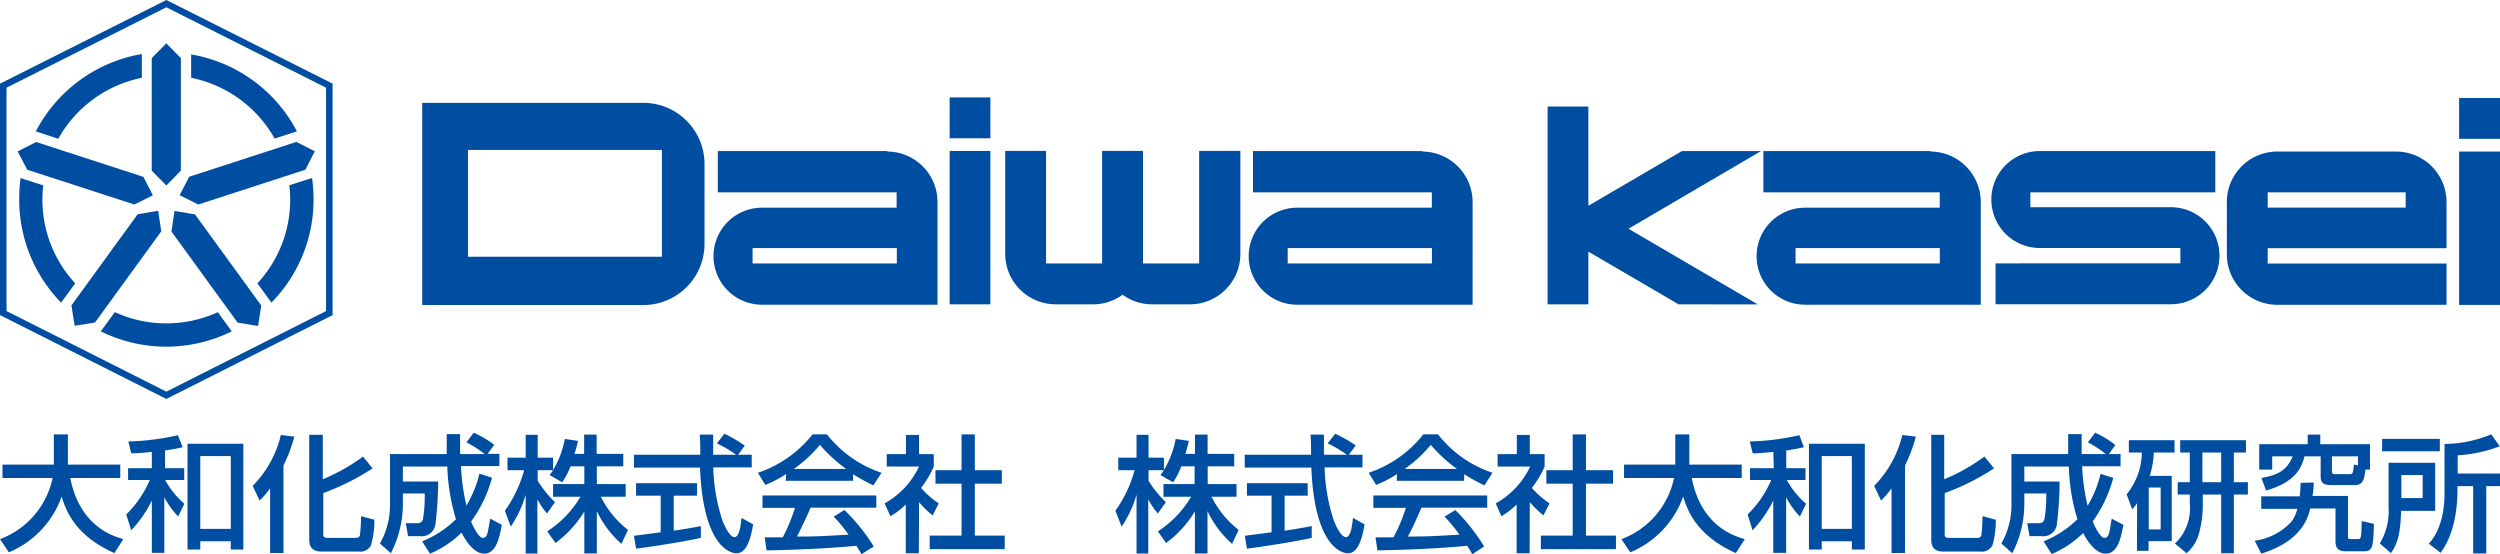
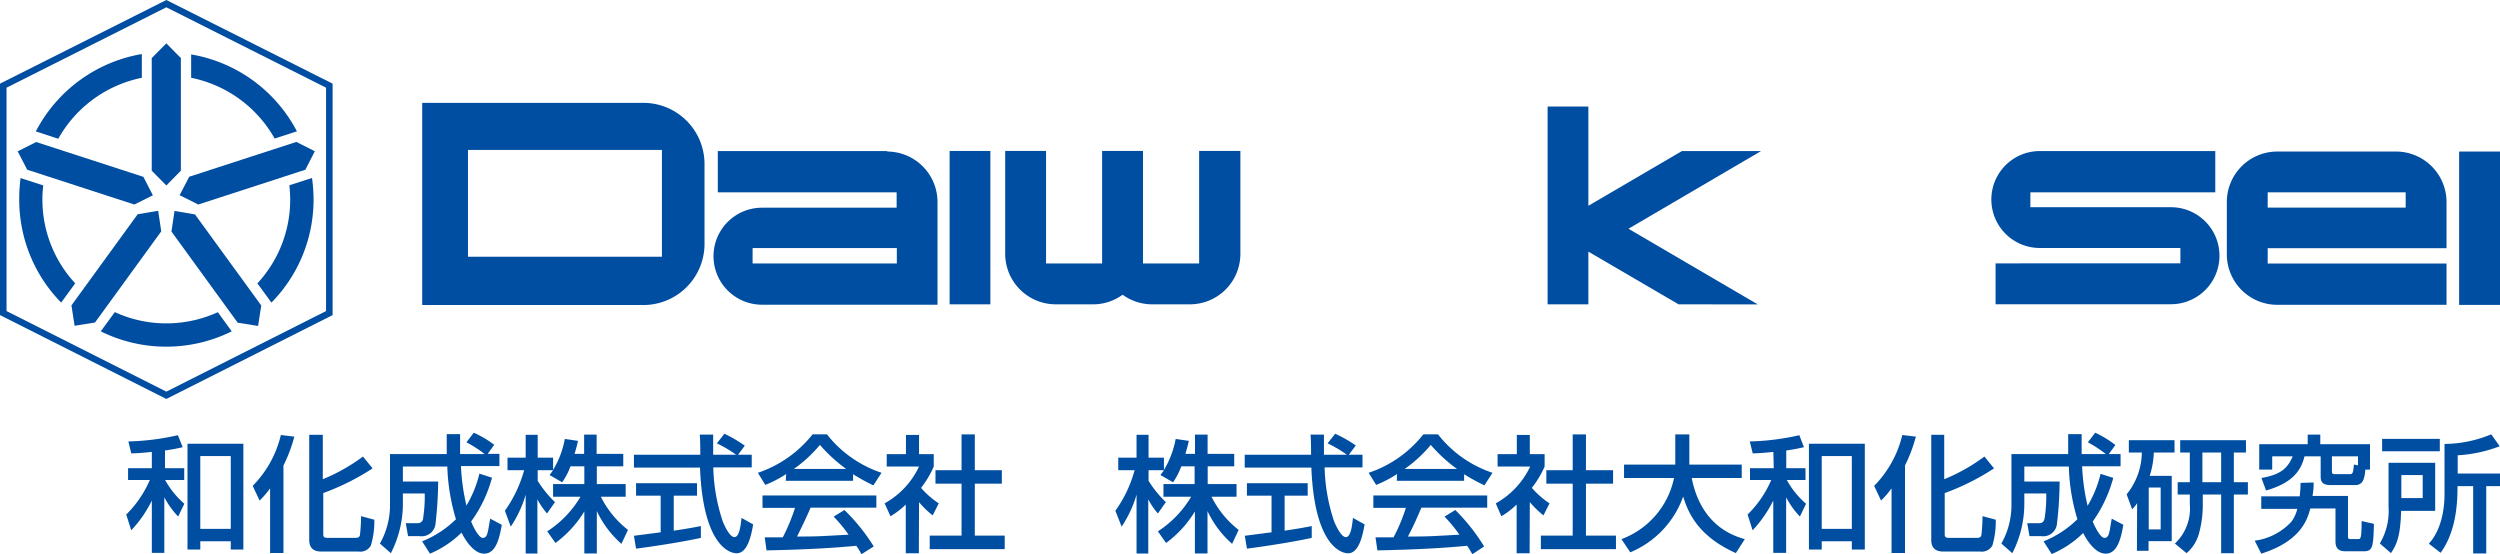
<svg xmlns="http://www.w3.org/2000/svg" viewBox="0 0 260 57.64">
  <defs>
    <style>.cls-1{fill:#004ea2;}</style>
  </defs>
  <g id="レイヤー_2" data-name="レイヤー 2">
    <g id="header">
      <path class="cls-1" d="M17.3,0,0,8.7V32.77l17.3,8.72,17.29-8.72V8.7L17.3,0ZM33.91,32.35,17.3,40.73.68,32.35V9.12L17.3.76,33.91,9.12V32.35Z" />
      <polygon class="cls-1" points="17.3 4.51 18.81 6.04 18.81 17.75 17.3 19.29 15.78 17.75 15.78 6.04 17.3 4.51 17.3 4.51" />
      <polygon class="cls-1" points="1.84 15.74 3.76 14.77 14.91 18.39 15.9 20.31 13.97 21.27 2.83 17.65 1.84 15.74 1.84 15.74" />
      <polygon class="cls-1" points="7.76 33.88 7.43 31.76 14.32 22.28 16.45 21.92 16.77 24.06 9.88 33.54 7.76 33.88 7.76 33.88" />
      <polygon class="cls-1" points="26.84 33.9 24.72 33.56 17.83 24.08 18.15 21.94 20.28 22.3 27.17 31.77 26.84 33.9 26.84 33.9" />
      <polygon class="cls-1" points="32.74 15.73 31.76 17.65 20.62 21.27 18.68 20.3 19.68 18.38 30.82 14.76 32.74 15.73 32.74 15.73" />
      <path class="cls-1" d="M28.53,14.42l2.35-.76a15.31,15.31,0,0,0-11-8V8.09a12.89,12.89,0,0,1,8.69,6.33Z" />
      <path class="cls-1" d="M4.5,19.28l-2.36-.76A16.26,16.26,0,0,0,2,20.75,15.28,15.28,0,0,0,6.36,31.47l1.46-2a12.82,12.82,0,0,1-3.41-8.72,11.84,11.84,0,0,1,.09-1.47Z" />
      <path class="cls-1" d="M3.71,13.66l2.35.77a12.9,12.9,0,0,1,8.69-6.34V5.62a15.33,15.33,0,0,0-11,8Z" />
      <path class="cls-1" d="M22.65,32.47a12.91,12.91,0,0,1-5.35,1.16,12.77,12.77,0,0,1-5.36-1.17l-1.46,2a15.34,15.34,0,0,0,13.62,0l-1.45-2Z" />
      <path class="cls-1" d="M26.77,29.47l1.46,2a15.26,15.26,0,0,0,4.38-10.72,16.52,16.52,0,0,0-.16-2.24l-2.36.76a12.12,12.12,0,0,1,.09,1.48,12.8,12.8,0,0,1-3.41,8.72Z" />
      <path class="cls-1" d="M254.44,27.41h-18.6v-1.6h18.6V21a5.26,5.26,0,0,0-5.24-5.24H236.82A5.25,5.25,0,0,0,231.59,21v5.46a5.25,5.25,0,0,0,5.23,5.24h17.62V27.41ZM235.84,20h14.35v1.59H235.84V20Z" />
-       <polygon class="cls-1" points="260 14.44 260 10.19 255.75 10.19 255.75 14.44 260 14.44 260 14.44" />
      <polygon class="cls-1" points="260 31.71 260 15.76 255.75 15.76 255.75 31.71 260 31.71 260 31.71" />
-       <polygon class="cls-1" points="103 14.38 103 10.13 98.76 10.13 98.76 14.38 103 14.38 103 14.38" />
      <polygon class="cls-1" points="103 31.65 103 15.7 98.76 15.7 98.76 31.65 103 31.65 103 31.65" />
      <path class="cls-1" d="M230.39,20V15.71H212.14a5,5,0,1,0,0,10.08h14.62v1.6H207.54v4.25h18.24a5,5,0,1,0,0-10.09H211.16V20Z" />
-       <path class="cls-1" d="M200.74,15.71H183.39V20h18.34v1.6h-14a5,5,0,1,0,0,10.09H206V21a5.26,5.26,0,0,0-5.24-5.24Zm-14,11.69V25.8h15V27.4Z" />
-       <path class="cls-1" d="M147.92,15.71H130.31V20h18.6v1.6h-14a5,5,0,1,0,0,10.09h18.24V21a5.26,5.26,0,0,0-5.24-5.24Zm-14,11.69V25.8h15V27.4Z" />
      <path class="cls-1" d="M92.27,15.71H74.65V20h18.6v1.6h-14a5,5,0,1,0,0,10.09H97.5V21a5.25,5.25,0,0,0-5.23-5.24Zm-14,11.69V25.8h15V27.4Z" />
      <path class="cls-1" d="M124.71,15.7V27.4h-5.84V15.7h-4.25V27.4h-5.83V15.7h-4.25V26.41h0a5.26,5.26,0,0,0,5.24,5.24h3.86a5.17,5.17,0,0,0,3.11-1,5.21,5.21,0,0,0,3.11,1h3.87A5.25,5.25,0,0,0,129,26.41V15.7Z" />
      <polygon class="cls-1" points="169.36 23.79 183.15 15.71 183.15 15.71 174.92 15.71 165.19 21.4 165.19 11.08 160.95 11.08 160.95 31.65 165.19 31.65 165.19 26.17 174.57 31.65 182.81 31.66 169.36 23.79 169.36 23.79" />
      <path class="cls-1" d="M66.72,10.7l-22.81,0v2.16h0v16h0v2.86l22.81,0a6.36,6.36,0,0,0,6.55-6.3V17a6.36,6.36,0,0,0-6.55-6.3Zm2.12,16H48.67V15.59H68.84V26.74Z" />
-       <path class="cls-1" d="M0,56.07a8.68,8.68,0,0,0,5.47-6.36H.26V48.32H5.6V45.18H7.06v3.14h5.45v1.39H7.31c.54,2.8,2.1,5.43,5.52,6.36l-.94,1.45c-4-1.78-5-4.31-5.48-5.88a9.83,9.83,0,0,1-5.49,5.8Z" />
      <path class="cls-1" d="M15.79,47c-1.07.11-1.57.14-2.14.15l-.3-1.24a25.7,25.7,0,0,0,5.15-.65L19,46.51c-.51.11-.92.21-1.84.34v1.84h2v1.23H17.17a9.16,9.16,0,0,0,2,2.47l-.64,1.33a8.84,8.84,0,0,1-1.44-2v5.78H15.79V52.06a12.43,12.43,0,0,1-2.14,3.09l-.52-1.64a11.25,11.25,0,0,0,2.45-3.59H13.32V48.69h2.47Zm9.52-.85v11H24v-.86H20.83v.86H19.5v-11Zm-4.48,1.28V55H24V47.43Z" />
      <path class="cls-1" d="M28.09,50.79A9.86,9.86,0,0,1,27,52.06l-.72-1.53a11.19,11.19,0,0,0,2.93-5.29l1.4.17a15.2,15.2,0,0,1-1.13,3v9.1H28.09Zm5.48-5.57v4.62a19.15,19.15,0,0,0,4.18-2.36l1,1.23a25.36,25.36,0,0,1-5.13,2.57v4.17c0,.36,0,.49.51.49h2.81c.36,0,.44-.12.49-.26a17.36,17.36,0,0,0,.12-2l1.38.37a8.64,8.64,0,0,1-.36,2.68,1.24,1.24,0,0,1-1.27.63H33.49c-.38,0-1.33,0-1.33-1.21V45.22Z" />
      <path class="cls-1" d="M43.9,56.3A10.76,10.76,0,0,0,47.42,54a20.9,20.9,0,0,1-.9-5.48H41.9v1.56h3.67a40.75,40.75,0,0,1-.28,4.42,1.44,1.44,0,0,1-1.63,1.26H42.44l-.24-1.35h1.28a.55.55,0,0,0,.53-.57,14.21,14.21,0,0,0,.16-2.52H41.9v1.09a11.22,11.22,0,0,1-1.25,5.12l-1.14-1a8.09,8.09,0,0,0,1.05-4.06V47.22h5.9c0-.45,0-1.9,0-2.07h1.39c0,.5,0,.8,0,2.07h2.55A12.25,12.25,0,0,0,48.51,46l.76-1a10.75,10.75,0,0,1,2.13,1.26l-.68.94h1.22v1.27h-4a21.87,21.87,0,0,0,.57,4.11,12,12,0,0,0,1.35-3.32l1.31.42A13.72,13.72,0,0,1,49,54.23c0,.07.71,1.71,1.21,1.71s.52-.58.77-2l1.21.64c-.24,1.31-.58,3-1.84,3S48.13,55.65,48,55.39a10.42,10.42,0,0,1-3.28,2.19Z" />
      <path class="cls-1" d="M59.33,48.5a7.5,7.5,0,0,1-.86,1.66l-1.32-.76a5.93,5.93,0,0,0,.37-.5h-1.6V50a11.14,11.14,0,0,0,1.8,2.22l-.83,1.18a7.65,7.65,0,0,1-1-1.47v5.64H54.67V51.45a12,12,0,0,1-1.55,3.32l-.61-1.65a13.44,13.44,0,0,0,2-4.22H52.78V47.6h1.89V45.22h1.25V47.6h1.6v1.28a9.46,9.46,0,0,0,1.22-3.23l1.37.2a12.81,12.81,0,0,1-.36,1.35h1v-2h1.3v2h2.77v1.3H62.07v1.84h3v1.32H62.49a10,10,0,0,0,2.82,3.45l-.68,1.45a10.45,10.45,0,0,1-2.56-3.41v4.41h-1.3V53.19a11.5,11.5,0,0,1-3,3.28l-.86-1.21a10.81,10.81,0,0,0,3.46-3.6H57.52V50.34h3.25V48.5Z" />
      <path class="cls-1" d="M76.76,47.29h1.42v1.32h-4a19.09,19.09,0,0,0,1,5.65c.06.14.65,1.6,1.2,1.6s.66-1.36.74-2l1.21.68c-.18,1-.54,3-1.72,3-.79,0-3.5-.91-3.81-8.91H65.93V47.29h6.9c0-.29,0-1.74-.06-2.09h1.4c0,.82,0,1.57,0,2.09h2.38a12.26,12.26,0,0,0-2-1.18l.79-1a13.93,13.93,0,0,1,2.12,1.24ZM65.93,55.72l2.78-.36V51.55H66.15v-1.3h6.34v1.3H70.07v3.64c1.51-.22,2.31-.38,2.82-.48v1.23c-2.14.47-5.19.92-6.74,1.12Z" />
      <path class="cls-1" d="M81.76,49.3a11.75,11.75,0,0,1-2.17,1.13l-.77-1.26a12.22,12.22,0,0,0,5.69-4H86a12.07,12.07,0,0,0,5.68,4l-.85,1.31a21.29,21.29,0,0,1-2.11-1.16V50h-7Zm7.83,8.34a6,6,0,0,0-.54-.88c-1.8.18-4.74.39-9.33.48l-.19-1.36c.27,0,1.47,0,1.88,0a19.25,19.25,0,0,0,1.27-3.06H79.3V51.53H91.14V52.8H84.3c-.45,1.06-1,2.18-1.41,3,2.46,0,2.73-.06,5.36-.19a14.25,14.25,0,0,0-1.55-1.88l1.12-.69a20,20,0,0,1,3.05,3.79ZM88,48.77a16.28,16.28,0,0,1-2.73-2.5,13.91,13.91,0,0,1-2.71,2.5Z" />
      <path class="cls-1" d="M95.56,57.54H94.2V52.47a8.11,8.11,0,0,1-1.59,1.22L92,52.35a8.54,8.54,0,0,0,3.58-3.83H92.22V47.23h2v-2h1.36v2h1.53v1.29a10.21,10.21,0,0,1-1.32,2.22,9,9,0,0,0,1.84,1.61L97,53.6a8.91,8.91,0,0,1-1.42-1.38ZM100,45.18h1.38V48.9h2.81v1.4h-2.81v5.4h3.11v1.41h-7.8V55.7H100V50.3H97.29V48.9H100Z" />
      <path class="cls-1" d="M122.86,48.5a8,8,0,0,1-.86,1.66l-1.32-.76a5.93,5.93,0,0,0,.37-.5h-1.6V50a11.14,11.14,0,0,0,1.8,2.22l-.83,1.18a7.21,7.21,0,0,1-1-1.47v5.64H118.2V51.45a12,12,0,0,1-1.55,3.32L116,53.12a13.18,13.18,0,0,0,2-4.22H116.3V47.6h1.9V45.22h1.25V47.6h1.6v1.28a9.68,9.68,0,0,0,1.22-3.23l1.37.2c-.08.37-.19.8-.36,1.35h1v-2h1.31v2h2.77v1.3H125.6v1.84h3v1.32H126a10,10,0,0,0,2.82,3.45l-.68,1.45a10.45,10.45,0,0,1-2.56-3.41v4.41h-1.31V53.19a11.35,11.35,0,0,1-3,3.28l-.85-1.21a10.91,10.91,0,0,0,3.46-3.6h-2.88V50.34h3.24V48.5Z" />
      <path class="cls-1" d="M140.28,47.29h1.42v1.32h-3.94a19,19,0,0,0,1,5.65c.07.14.66,1.6,1.21,1.6s.66-1.36.74-2l1.21.68c-.19,1-.54,3-1.72,3-.79,0-3.5-.91-3.82-8.91h-6.93V47.29h6.9c0-.29,0-1.74-.06-2.09h1.4c0,.82,0,1.57,0,2.09h2.38a12.26,12.26,0,0,0-2-1.18l.79-1A13.37,13.37,0,0,1,141,46.33Zm-10.82,8.43,2.78-.36V51.55h-2.56v-1.3H136v1.3H133.6v3.64c1.51-.22,2.31-.38,2.82-.48v1.23c-2.14.47-5.19.92-6.74,1.12Z" />
      <path class="cls-1" d="M145.29,49.3a12.08,12.08,0,0,1-2.17,1.13l-.78-1.26a12.12,12.12,0,0,0,5.69-4h1.52a12,12,0,0,0,5.67,4l-.84,1.31a21.29,21.29,0,0,1-2.11-1.16V50h-7Zm7.83,8.34a8.52,8.52,0,0,0-.54-.88c-1.8.18-4.74.39-9.33.48l-.2-1.36c.28,0,1.48,0,1.88,0a18.33,18.33,0,0,0,1.28-3.06h-3.38V51.53h11.84V52.8h-6.85c-.44,1.06-.95,2.18-1.4,3,2.46,0,2.73-.06,5.36-.19a14.25,14.25,0,0,0-1.55-1.88l1.12-.69a20.11,20.11,0,0,1,3,3.79Zm-1.59-8.87a15.86,15.86,0,0,1-2.73-2.5,13.91,13.91,0,0,1-2.71,2.5Z" />
      <path class="cls-1" d="M159.08,57.54h-1.35V52.47a8.11,8.11,0,0,1-1.59,1.22l-.58-1.34a8.59,8.59,0,0,0,3.58-3.83h-3.39V47.23h2v-2h1.35v2h1.54v1.29a10,10,0,0,1-1.33,2.22,9.25,9.25,0,0,0,1.84,1.61l-.63,1.25a9.84,9.84,0,0,1-1.42-1.38Zm4.48-12.36h1.38V48.9h2.82v1.4h-2.82v5.4h3.12v1.41h-7.81V55.7h3.31V50.3h-2.74V48.9h2.74Z" />
      <path class="cls-1" d="M168.63,56.07a8.66,8.66,0,0,0,5.47-6.36h-5.2V48.32h5.33V45.18h1.46v3.14h5.45v1.39h-5.2c.54,2.8,2.1,5.43,5.52,6.36l-.93,1.45c-4-1.78-5-4.31-5.48-5.88a9.84,9.84,0,0,1-5.5,5.8Z" />
      <path class="cls-1" d="M184.43,47c-1.08.11-1.58.14-2.15.15l-.3-1.24a25.55,25.55,0,0,0,5.15-.65l.48,1.25c-.52.11-.92.21-1.84.34v1.84h2v1.23h-1.94a8.83,8.83,0,0,0,2,2.47l-.64,1.33a8.71,8.71,0,0,1-1.43-2v5.78h-1.34V52.06a12.85,12.85,0,0,1-2.15,3.09l-.52-1.64a11.21,11.21,0,0,0,2.46-3.59H182V48.69h2.47Zm9.51-.85v11h-1.35v-.86h-3.13v.86h-1.33v-11Zm-4.48,1.28V55h3.13V47.43Z" />
      <path class="cls-1" d="M196.72,50.79a9.11,9.11,0,0,1-1.09,1.27l-.72-1.53a11.19,11.19,0,0,0,2.93-5.29l1.41.17a15.88,15.88,0,0,1-1.13,3v9.1h-1.4Zm5.48-5.57v4.62a19.15,19.15,0,0,0,4.18-2.36l1,1.23a24.85,24.85,0,0,1-5.13,2.57v4.17c0,.36,0,.49.52.49h2.81c.35,0,.43-.12.48-.26a17.36,17.36,0,0,0,.12-2l1.38.37a9,9,0,0,1-.35,2.68,1.26,1.26,0,0,1-1.28.63h-3.76c-.38,0-1.32,0-1.32-1.21V45.22Z" />
      <path class="cls-1" d="M212.53,56.3A10.76,10.76,0,0,0,216.05,54a20.52,20.52,0,0,1-.89-5.48h-4.63v1.56h3.67a38.37,38.37,0,0,1-.28,4.42,1.43,1.43,0,0,1-1.63,1.26h-1.22l-.24-1.35h1.28c.42,0,.51-.37.54-.57a15.33,15.33,0,0,0,.16-2.52h-2.28v1.09a11.22,11.22,0,0,1-1.25,5.12l-1.14-1a8.09,8.09,0,0,0,1.05-4.06V47.22h5.9c0-.45,0-1.9,0-2.07h1.4c0,.5,0,.8,0,2.07H219A12.25,12.25,0,0,0,217.14,46l.76-1A10.75,10.75,0,0,1,220,46.28l-.68.94h1.22v1.27h-4a21.87,21.87,0,0,0,.57,4.11,11.73,11.73,0,0,0,1.35-3.32l1.32.42a14.15,14.15,0,0,1-2.13,4.53c0,.07.71,1.71,1.21,1.71s.51-.58.76-2l1.21.64c-.24,1.31-.58,3-1.84,3s-2.21-1.89-2.34-2.15a10.53,10.53,0,0,1-3.27,2.19Z" />
      <path class="cls-1" d="M222.26,52.33a3.11,3.11,0,0,1-.52.63l-.57-1.55a7,7,0,0,0,1.58-4.35H221.4V45.78h4.75v1.28H224a9.16,9.16,0,0,1-.43,2.43h2.29v6.79h-2.41v1h-1.21Zm1.21-1.63v4.36h1.24V50.7Zm10.11-4.92v1.28h-1.26v3.09h1.46v1.28h-1.46v6.1H231v-6.1h-1.91v1.15a10.86,10.86,0,0,1-.36,2.76,4.09,4.09,0,0,1-1.33,2.19l-1.21-1a5,5,0,0,0,1.55-4.1v-1h-1.26V50.15h1.26V47.06h-1V45.78Zm-4.53,1.28v3.09H231V47.06Z" />
      <path class="cls-1" d="M240.62,50.18c0,.4,0,.68-.12,1.4h3.69v4.14c0,.27,0,.34.27.34h.82c.24,0,.32-.12.33-1.87l1.28.29c-.07,2.25-.09,2.85-1,2.85h-2c-1,0-1-.71-1-1.17V52.88h-2.62c-.31,1.26-1.1,3.44-5.1,4.7l-.68-1.35a6.3,6.3,0,0,0,3.84-2,3.81,3.81,0,0,0,.59-1.31h-3.75v-1.3h4a13.62,13.62,0,0,0,.09-1.4ZM246,48.84c-.1,1.08-.3,1.61-1.09,1.61h-2.48c-.72,0-1.08-.19-1.08-.87V47.46h-1.68c-.34,1.36-1.12,2.74-4,3.55l-.48-1.3c2-.35,2.72-1,3.25-2.25h-2.13v1.38h-1.35V46.2H240v-1h1.31v1h5.17v2.64Zm-.77-1.38h-2.71V49c0,.16,0,.31.3.31h1.57c.3,0,.33-.11.42-1l.42.09Z" />
      <path class="cls-1" d="M248.41,48.13h4.85v5h-3.54c-.08,2.26-.31,3.31-1.06,4.39l-1.16-1a6.57,6.57,0,0,0,.91-3.81Zm5.33-1.2h-6V45.64h6Zm-4,2.48V51.8h2.22V49.41Zm10.23-3a14.43,14.43,0,0,1-4.37.94v1.9H260v1.31h-1.43v7h-1.36v-7h-1.63c0,1.21,0,4.55-1.76,6.93l-1.22-.95c1.63-1.77,1.63-4.64,1.63-5.17v-5.2a12.89,12.89,0,0,0,4.86-1Z" />
    </g>
  </g>
</svg>